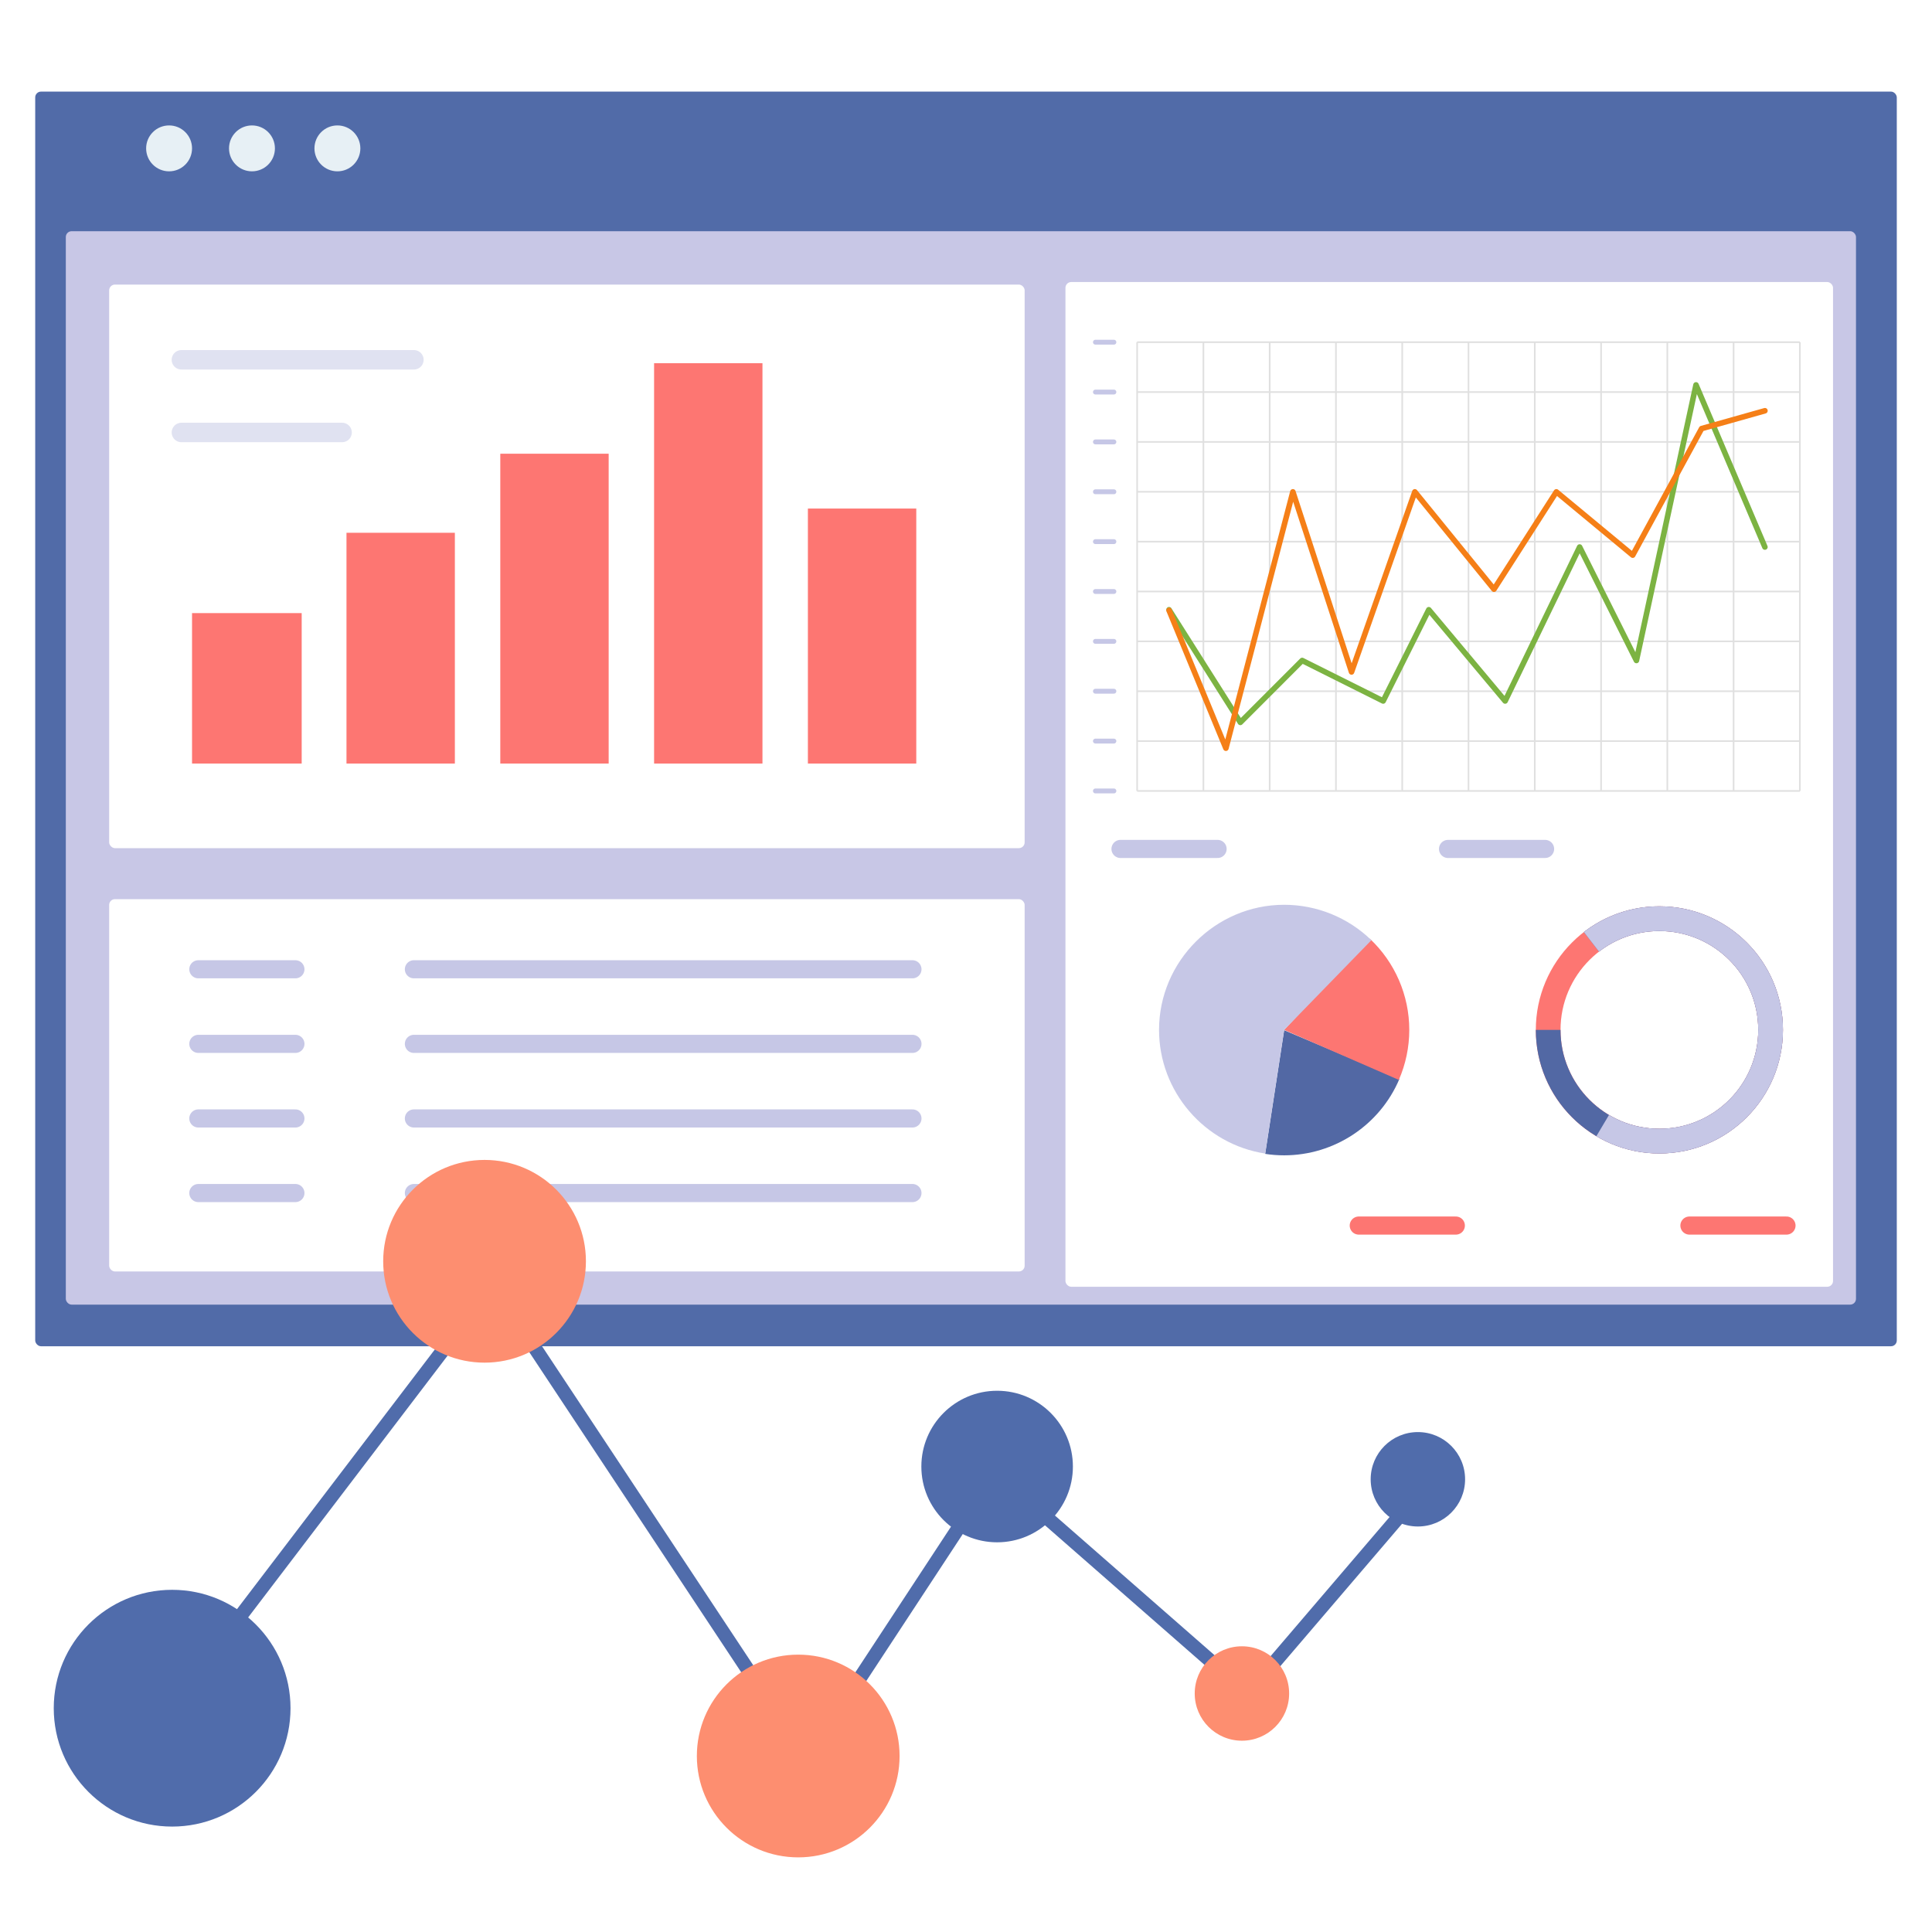
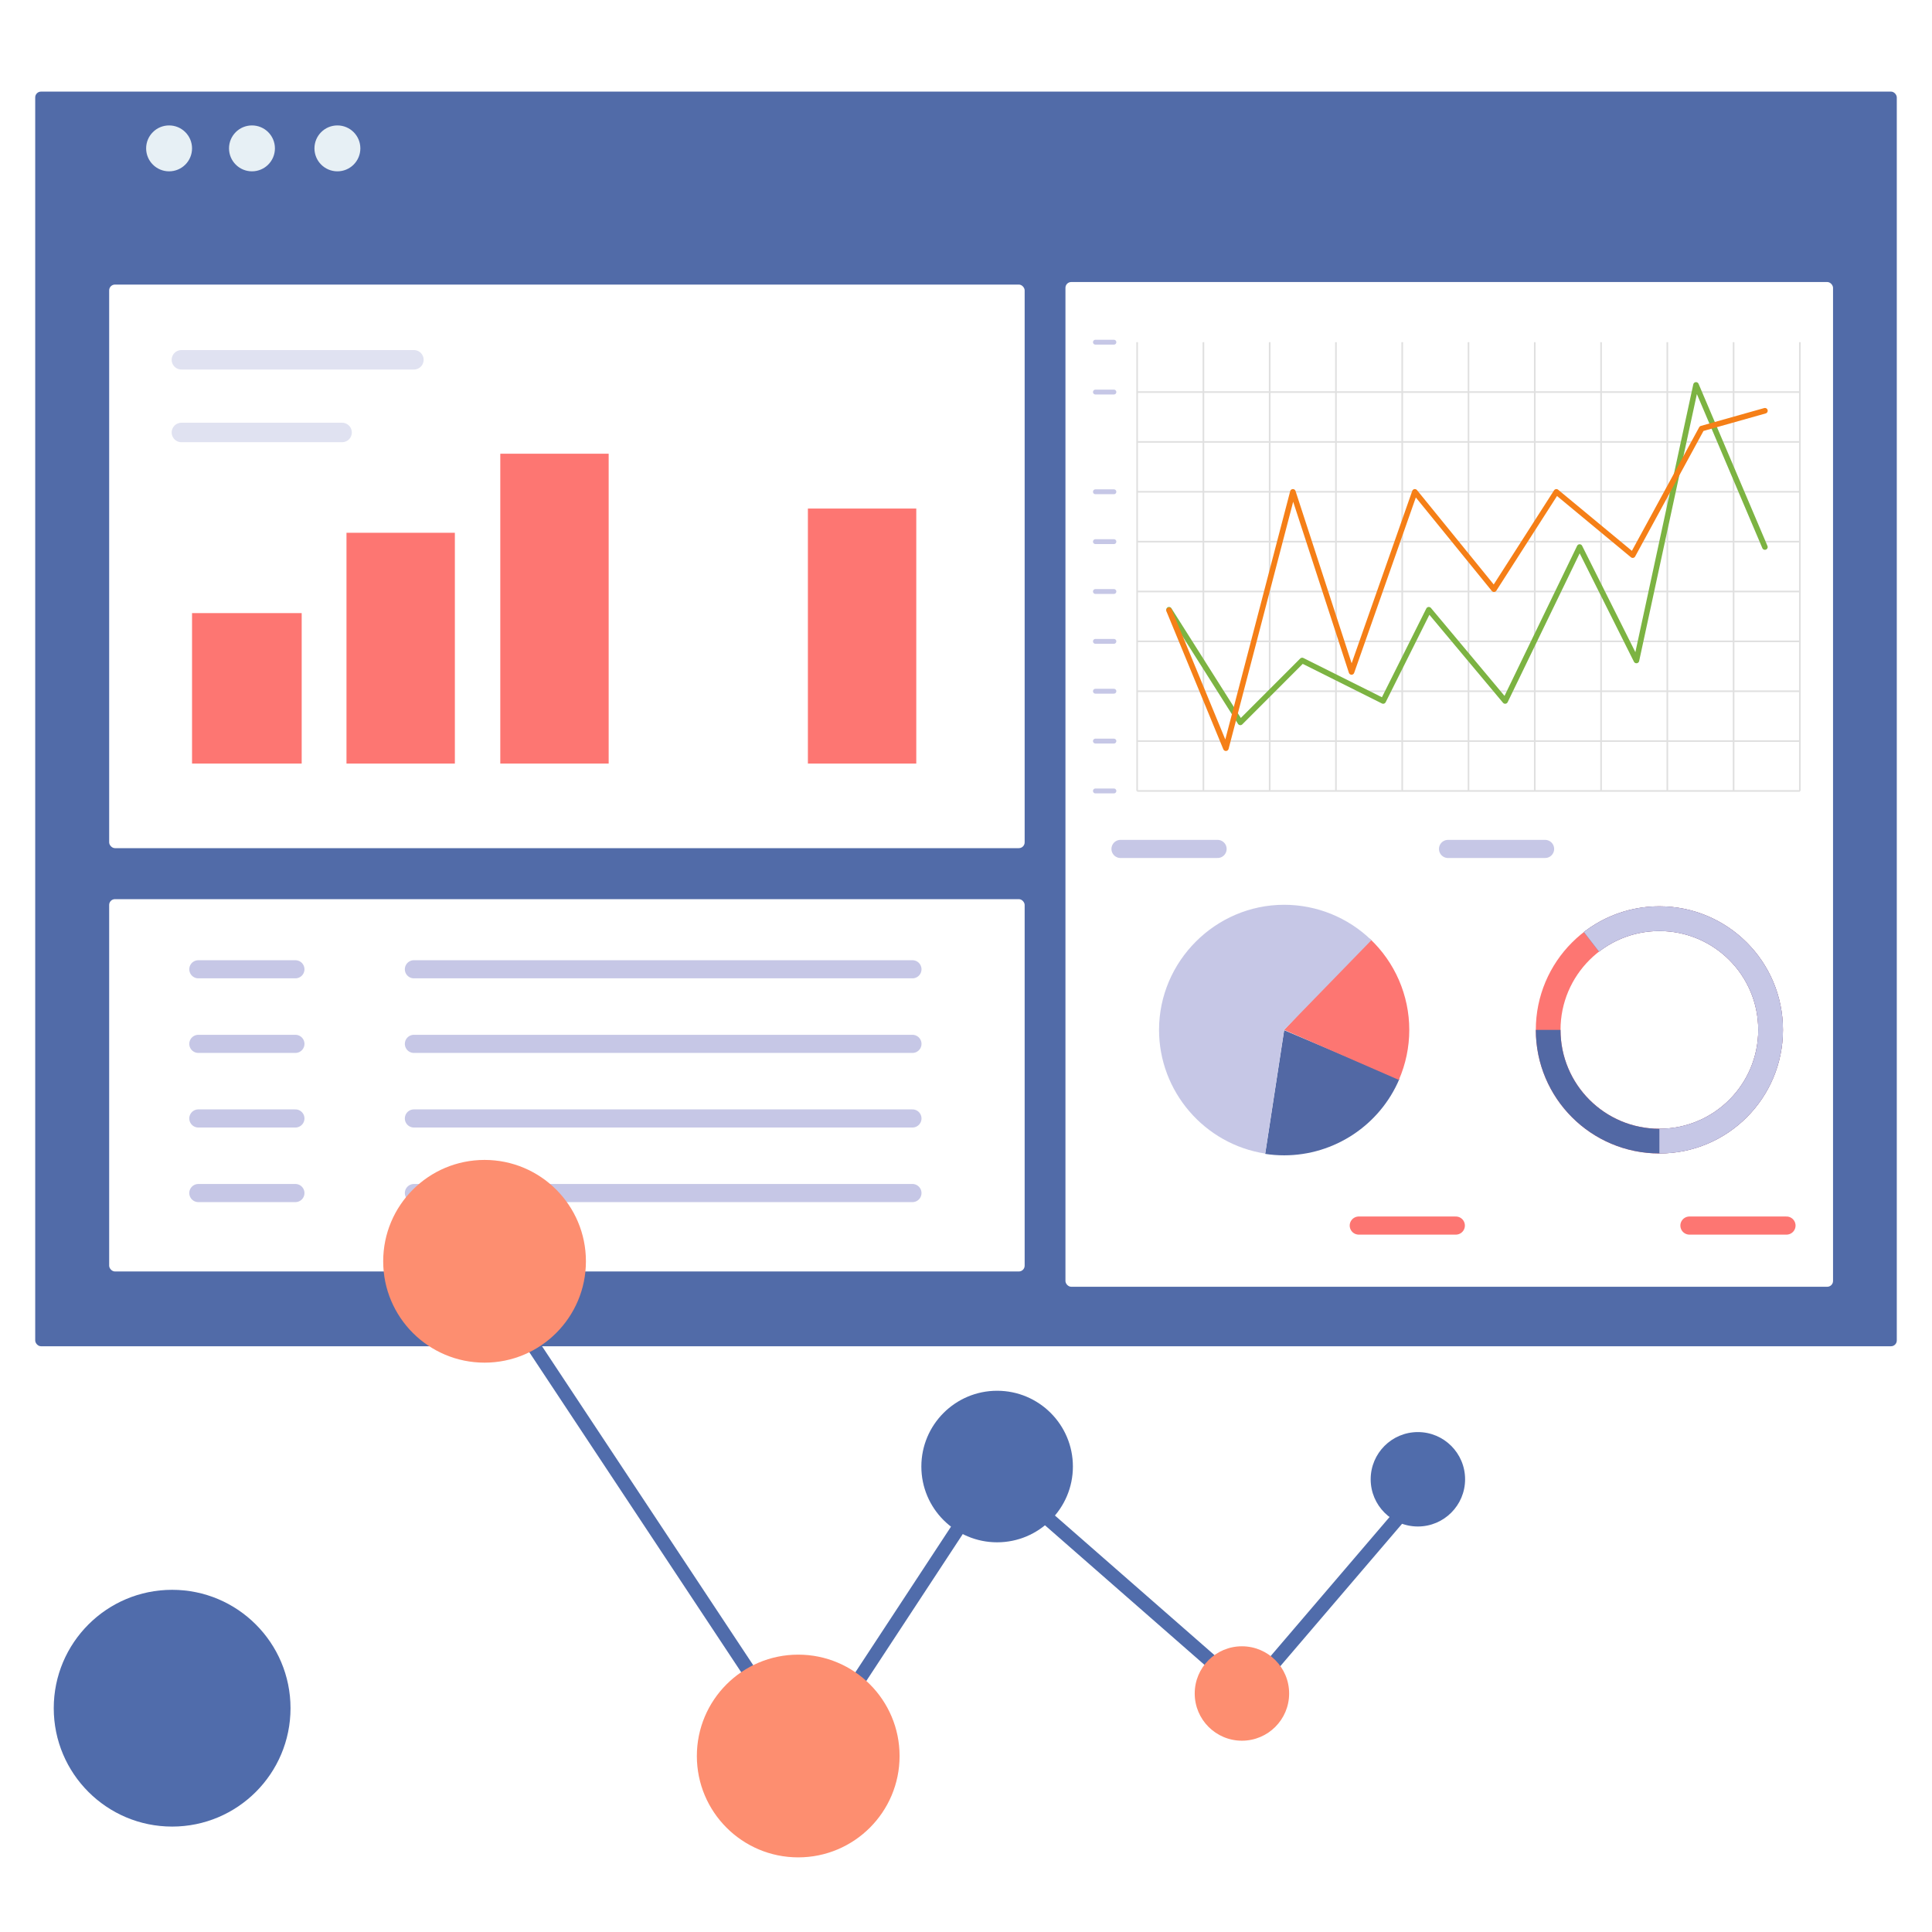
<svg xmlns="http://www.w3.org/2000/svg" id="Layer_2" data-name="Layer 2" width="2000" height="2000" viewBox="0 0 2000 2000">
  <defs>
    <style> .cls-1 { fill: #fff; } .cls-2 { fill: #fd8e70; } .cls-3 { fill: #5268a4; } .cls-4, .cls-5, .cls-6, .cls-7, .cls-8, .cls-9, .cls-10, .cls-11, .cls-12, .cls-13, .cls-14 { fill: none; } .cls-4, .cls-6 { stroke: #fd7672; } .cls-4, .cls-6, .cls-7, .cls-8, .cls-10, .cls-11, .cls-14 { stroke-miterlimit: 10; } .cls-4, .cls-10, .cls-11 { stroke-width: 25.58px; } .cls-5 { stroke: #e0e2f1; stroke-width: 20.15px; } .cls-5, .cls-6, .cls-7, .cls-8, .cls-9, .cls-12 { stroke-linecap: round; } .cls-5, .cls-9, .cls-12 { stroke-linejoin: round; } .cls-15 { fill: #c6c7e6; } .cls-16 { filter: url(#drop-shadow-4); } .cls-17 { fill: #516ba8; filter: url(#drop-shadow-1); } .cls-6, .cls-8 { stroke-width: 18.76px; } .cls-18 { fill: #506cab; } .cls-7 { stroke-width: 5.03px; } .cls-7, .cls-8, .cls-10 { stroke: #c6c7e6; } .cls-19 { filter: url(#drop-shadow-3); } .cls-9 { stroke: #f57f17; } .cls-9, .cls-12 { stroke-width: 5.76px; } .cls-11 { stroke: #5268a4; } .cls-12 { stroke: #7cb342; } .cls-20 { filter: url(#drop-shadow-5); } .cls-21 { filter: url(#drop-shadow-2); } .cls-22 { fill: #fd7672; } .cls-13 { stroke: #e0e0e0; stroke-width: 1.7px; } .cls-23 { fill: #e7f0f5; } .cls-14 { stroke: #506cab; stroke-width: 14.39px; } .cls-24 { fill: #c8c7e6; } </style>
    <filter id="drop-shadow-1" filterUnits="userSpaceOnUse">
      <feOffset dx="0" dy="8.79" />
      <feGaussianBlur result="blur" stdDeviation="36.41" />
      <feFlood flood-color="#64646f" flood-opacity=".2" />
      <feComposite in2="blur" operator="in" />
      <feComposite in="SourceGraphic" />
    </filter>
    <filter id="drop-shadow-2" filterUnits="userSpaceOnUse">
      <feOffset dx="0" dy="8.79" />
      <feGaussianBlur result="blur-2" stdDeviation="36.41" />
      <feFlood flood-color="#64646f" flood-opacity=".2" />
      <feComposite in2="blur-2" operator="in" />
      <feComposite in="SourceGraphic" />
    </filter>
    <filter id="drop-shadow-3" filterUnits="userSpaceOnUse">
      <feOffset dx="0" dy="8.79" />
      <feGaussianBlur result="blur-3" stdDeviation="36.41" />
      <feFlood flood-color="#64646f" flood-opacity=".2" />
      <feComposite in2="blur-3" operator="in" />
      <feComposite in="SourceGraphic" />
    </filter>
    <filter id="drop-shadow-4" filterUnits="userSpaceOnUse">
      <feOffset dx="0" dy="8.79" />
      <feGaussianBlur result="blur-4" stdDeviation="36.41" />
      <feFlood flood-color="#64646f" flood-opacity=".2" />
      <feComposite in2="blur-4" operator="in" />
      <feComposite in="SourceGraphic" />
    </filter>
    <filter id="drop-shadow-5" filterUnits="userSpaceOnUse">
      <feOffset dx="0" dy="8.79" />
      <feGaussianBlur result="blur-5" stdDeviation="36.41" />
      <feFlood flood-color="#64646f" flood-opacity=".2" />
      <feComposite in2="blur-5" operator="in" />
      <feComposite in="SourceGraphic" />
    </filter>
  </defs>
  <g id="Main_screen" data-name="Main screen">
    <rect class="cls-17" x="36.45" y="86.04" width="1927.1" height="1298.81" rx="6" ry="6" />
-     <rect class="cls-24" x="68.13" y="239.34" width="1853.18" height="1111.2" rx="6" ry="6" />
    <g id="_3_mac_dots" data-name="3 mac dots">
      <circle class="cls-23" cx="175.04" cy="153.6" r="23.76" />
      <circle class="cls-23" cx="260.84" cy="153.6" r="23.76" />
      <circle class="cls-23" cx="349.28" cy="153.6" r="23.76" />
    </g>
    <rect class="cls-1" x="113.01" y="294.59" width="947.71" height="583.41" rx="6" ry="6" />
    <rect class="cls-1" x="1102.95" y="291.95" width="794.6" height="1040.1" rx="6" ry="6" />
    <rect class="cls-1" x="113.01" y="930.8" width="947.71" height="385.42" rx="6" ry="6" />
    <g id="Bar_chart" data-name="Bar chart" class="cls-21">
      <rect class="cls-22" x="198.8" y="625.89" width="113.51" height="155.75" />
      <rect class="cls-22" x="358.68" y="542.74" width="112.19" height="238.91" />
      <rect class="cls-22" x="517.9" y="460.9" width="112.19" height="320.74" />
-       <rect class="cls-22" x="677.11" y="367.19" width="112.19" height="414.46" />
      <rect class="cls-22" x="836.33" y="517.66" width="112.19" height="263.99" />
      <line class="cls-5" x1="187.8" y1="438.9" x2="354.12" y2="438.9" />
      <line class="cls-5" x1="187.8" y1="363.67" x2="428.47" y2="363.67" />
    </g>
    <g id="Line_chart" data-name="Line chart">
      <path class="cls-13" d="m1177.15,818.78v-464.55" />
      <path class="cls-13" d="m1245.76,818.78v-464.55" />
      <path class="cls-13" d="m1314.37,818.78v-464.55" />
      <path class="cls-13" d="m1382.97,818.78v-464.55" />
      <path class="cls-13" d="m1451.58,818.78v-464.55" />
      <path class="cls-13" d="m1520.19,818.78v-464.55" />
      <path class="cls-13" d="m1588.8,818.78v-464.55" />
      <path class="cls-13" d="m1657.41,818.78v-464.55" />
      <path class="cls-13" d="m1726.02,818.78v-464.55" />
      <path class="cls-13" d="m1794.62,818.78v-464.55" />
      <path class="cls-13" d="m1863.23,818.78v-464.55" />
-       <path class="cls-13" d="m1177.15,354.23h686.08" />
      <path class="cls-13" d="m1177.15,405.85h686.08" />
      <path class="cls-13" d="m1177.15,457.47h686.08" />
      <path class="cls-13" d="m1177.15,509.08h686.08" />
      <path class="cls-13" d="m1177.15,560.7h686.08" />
      <path class="cls-13" d="m1177.15,612.32h686.08" />
      <path class="cls-13" d="m1177.15,663.93h686.08" />
      <path class="cls-13" d="m1177.15,715.55h686.08" />
      <path class="cls-13" d="m1177.15,767.17h686.08" />
      <path class="cls-13" d="m1177.15,818.78h686.08" />
      <path class="cls-12" d="m1210.19,631.21l73.81,116.6,64.01-64.07,83.85,41.91,47.23-94.45,79.03,94.45,77.11-159.37,58.79,117.45,61.68-285.27,71.32,167.82" />
      <path class="cls-9" d="m1827.04,425.21l-65.54,18.47-71.32,131-79.03-65.5-64.58,100.77-81.92-100.77-65.54,186.42-60.72-186.42-69.35,265.36-58.84-142.68" />
      <g id="line_layout" data-name="line layout">
        <line class="cls-7" x1="1133.97" y1="354.23" x2="1153.11" y2="354.23" />
        <line class="cls-7" x1="1133.97" y1="405.85" x2="1153.11" y2="405.85" />
-         <line class="cls-7" x1="1133.97" y1="457.47" x2="1153.11" y2="457.47" />
        <line class="cls-7" x1="1133.97" y1="509.08" x2="1153.11" y2="509.08" />
        <line class="cls-7" x1="1133.97" y1="560.7" x2="1153.11" y2="560.7" />
        <line class="cls-7" x1="1133.97" y1="612.32" x2="1153.11" y2="612.32" />
        <line class="cls-7" x1="1133.97" y1="663.93" x2="1153.11" y2="663.93" />
        <line class="cls-7" x1="1133.97" y1="715.55" x2="1153.11" y2="715.55" />
        <line class="cls-7" x1="1133.97" y1="767.17" x2="1153.11" y2="767.17" />
        <line class="cls-7" x1="1133.97" y1="818.78" x2="1153.11" y2="818.78" />
      </g>
    </g>
    <line class="cls-8" x1="1498.99" y1="878.82" x2="1599.47" y2="878.82" />
    <line class="cls-6" x1="1406.59" y1="1268.7" x2="1507.07" y2="1268.7" />
    <line class="cls-6" x1="1748.89" y1="1268.7" x2="1849.37" y2="1268.7" />
    <line class="cls-8" x1="1159.95" y1="878.82" x2="1260.43" y2="878.82" />
    <line class="cls-8" x1="205.32" y1="1003.39" x2="305.8" y2="1003.39" />
    <line class="cls-8" x1="428.47" y1="1003.39" x2="944.56" y2="1003.39" />
    <line class="cls-8" x1="428.47" y1="1080.61" x2="944.56" y2="1080.61" />
    <line class="cls-8" x1="428.47" y1="1157.82" x2="944.56" y2="1157.82" />
    <line class="cls-8" x1="428.47" y1="1235.04" x2="944.56" y2="1235.04" />
    <line class="cls-8" x1="205.32" y1="1080.61" x2="305.8" y2="1080.61" />
    <line class="cls-8" x1="205.32" y1="1157.82" x2="305.8" y2="1157.82" />
    <line class="cls-8" x1="205.32" y1="1235.04" x2="305.8" y2="1235.04" />
    <g id="Pie_chart" data-name="Pie chart" class="cls-19">
      <path class="cls-3" d="m1329.36,1057.68l119.29,50.45c-20.23,47.83-67.35,79.07-119.29,79.07-6.57,0-13.14-.5-19.64-1.5l19.64-128.02Z" />
      <path class="cls-22" d="m1329.36,1057.35l88.62-94.45c26.08,24.47,40.9,58.69,40.9,94.45,0,17.82-3.68,35.44-10.8,51.78l-118.72-51.78Z" />
      <path class="cls-15" d="m1329.36,1057.35l-19.63,128.02c-62.93-9.65-109.89-64.35-109.89-128.02,0-71.05,58.47-129.52,129.52-129.52,33.72,0,66.14,13.17,90.3,36.67l-90.3,92.84Z" />
    </g>
    <g id="Doughnut_chart" data-name="Doughnut chart" class="cls-16">
      <circle class="cls-4" cx="1717.79" cy="1057.35" r="115.13" />
      <path class="cls-11" d="m1647.47,966.19c19.45-15.03,43.84-23.97,70.32-23.97,63.58,0,115.13,51.54,115.13,115.13s-51.54,115.13-115.13,115.13-115.13-51.54-115.13-115.13" />
-       <path class="cls-10" d="m1647.47,966.19c19.45-15.03,43.84-23.97,70.32-23.97,63.58,0,115.13,51.54,115.13,115.13s-51.54,115.13-115.13,115.13c-21.44,0-41.52-5.86-58.7-16.07" />
+       <path class="cls-10" d="m1647.47,966.19c19.45-15.03,43.84-23.97,70.32-23.97,63.58,0,115.13,51.54,115.13,115.13s-51.54,115.13-115.13,115.13" />
    </g>
  </g>
  <g id="Graph" class="cls-20">
-     <line class="cls-14" x1="236.12" y1="1680.95" x2="501.61" y2="1332.49" />
    <line class="cls-14" x1="537.06" y1="1361.53" x2="790.49" y2="1744.31" />
    <line class="cls-14" x1="1014.88" y1="1538.4" x2="869.68" y2="1759.53" />
    <circle class="cls-2" cx="826.31" cy="1809.02" r="104.93" />
    <line class="cls-14" x1="1072.95" y1="1552.92" x2="1273.58" y2="1728.47" />
    <line class="cls-14" x1="1467.79" y1="1538.4" x2="1305.26" y2="1728.47" />
    <circle class="cls-2" cx="501.61" cy="1296.89" r="104.93" />
    <circle class="cls-2" cx="1285.64" cy="1744.31" r="48.87" />
    <circle class="cls-18" cx="1467.79" cy="1522.56" r="48.87" />
    <circle class="cls-18" cx="1032.22" cy="1509.36" r="78.44" />
    <circle class="cls-18" cx="178.19" cy="1759.53" r="122.55" />
  </g>
</svg>